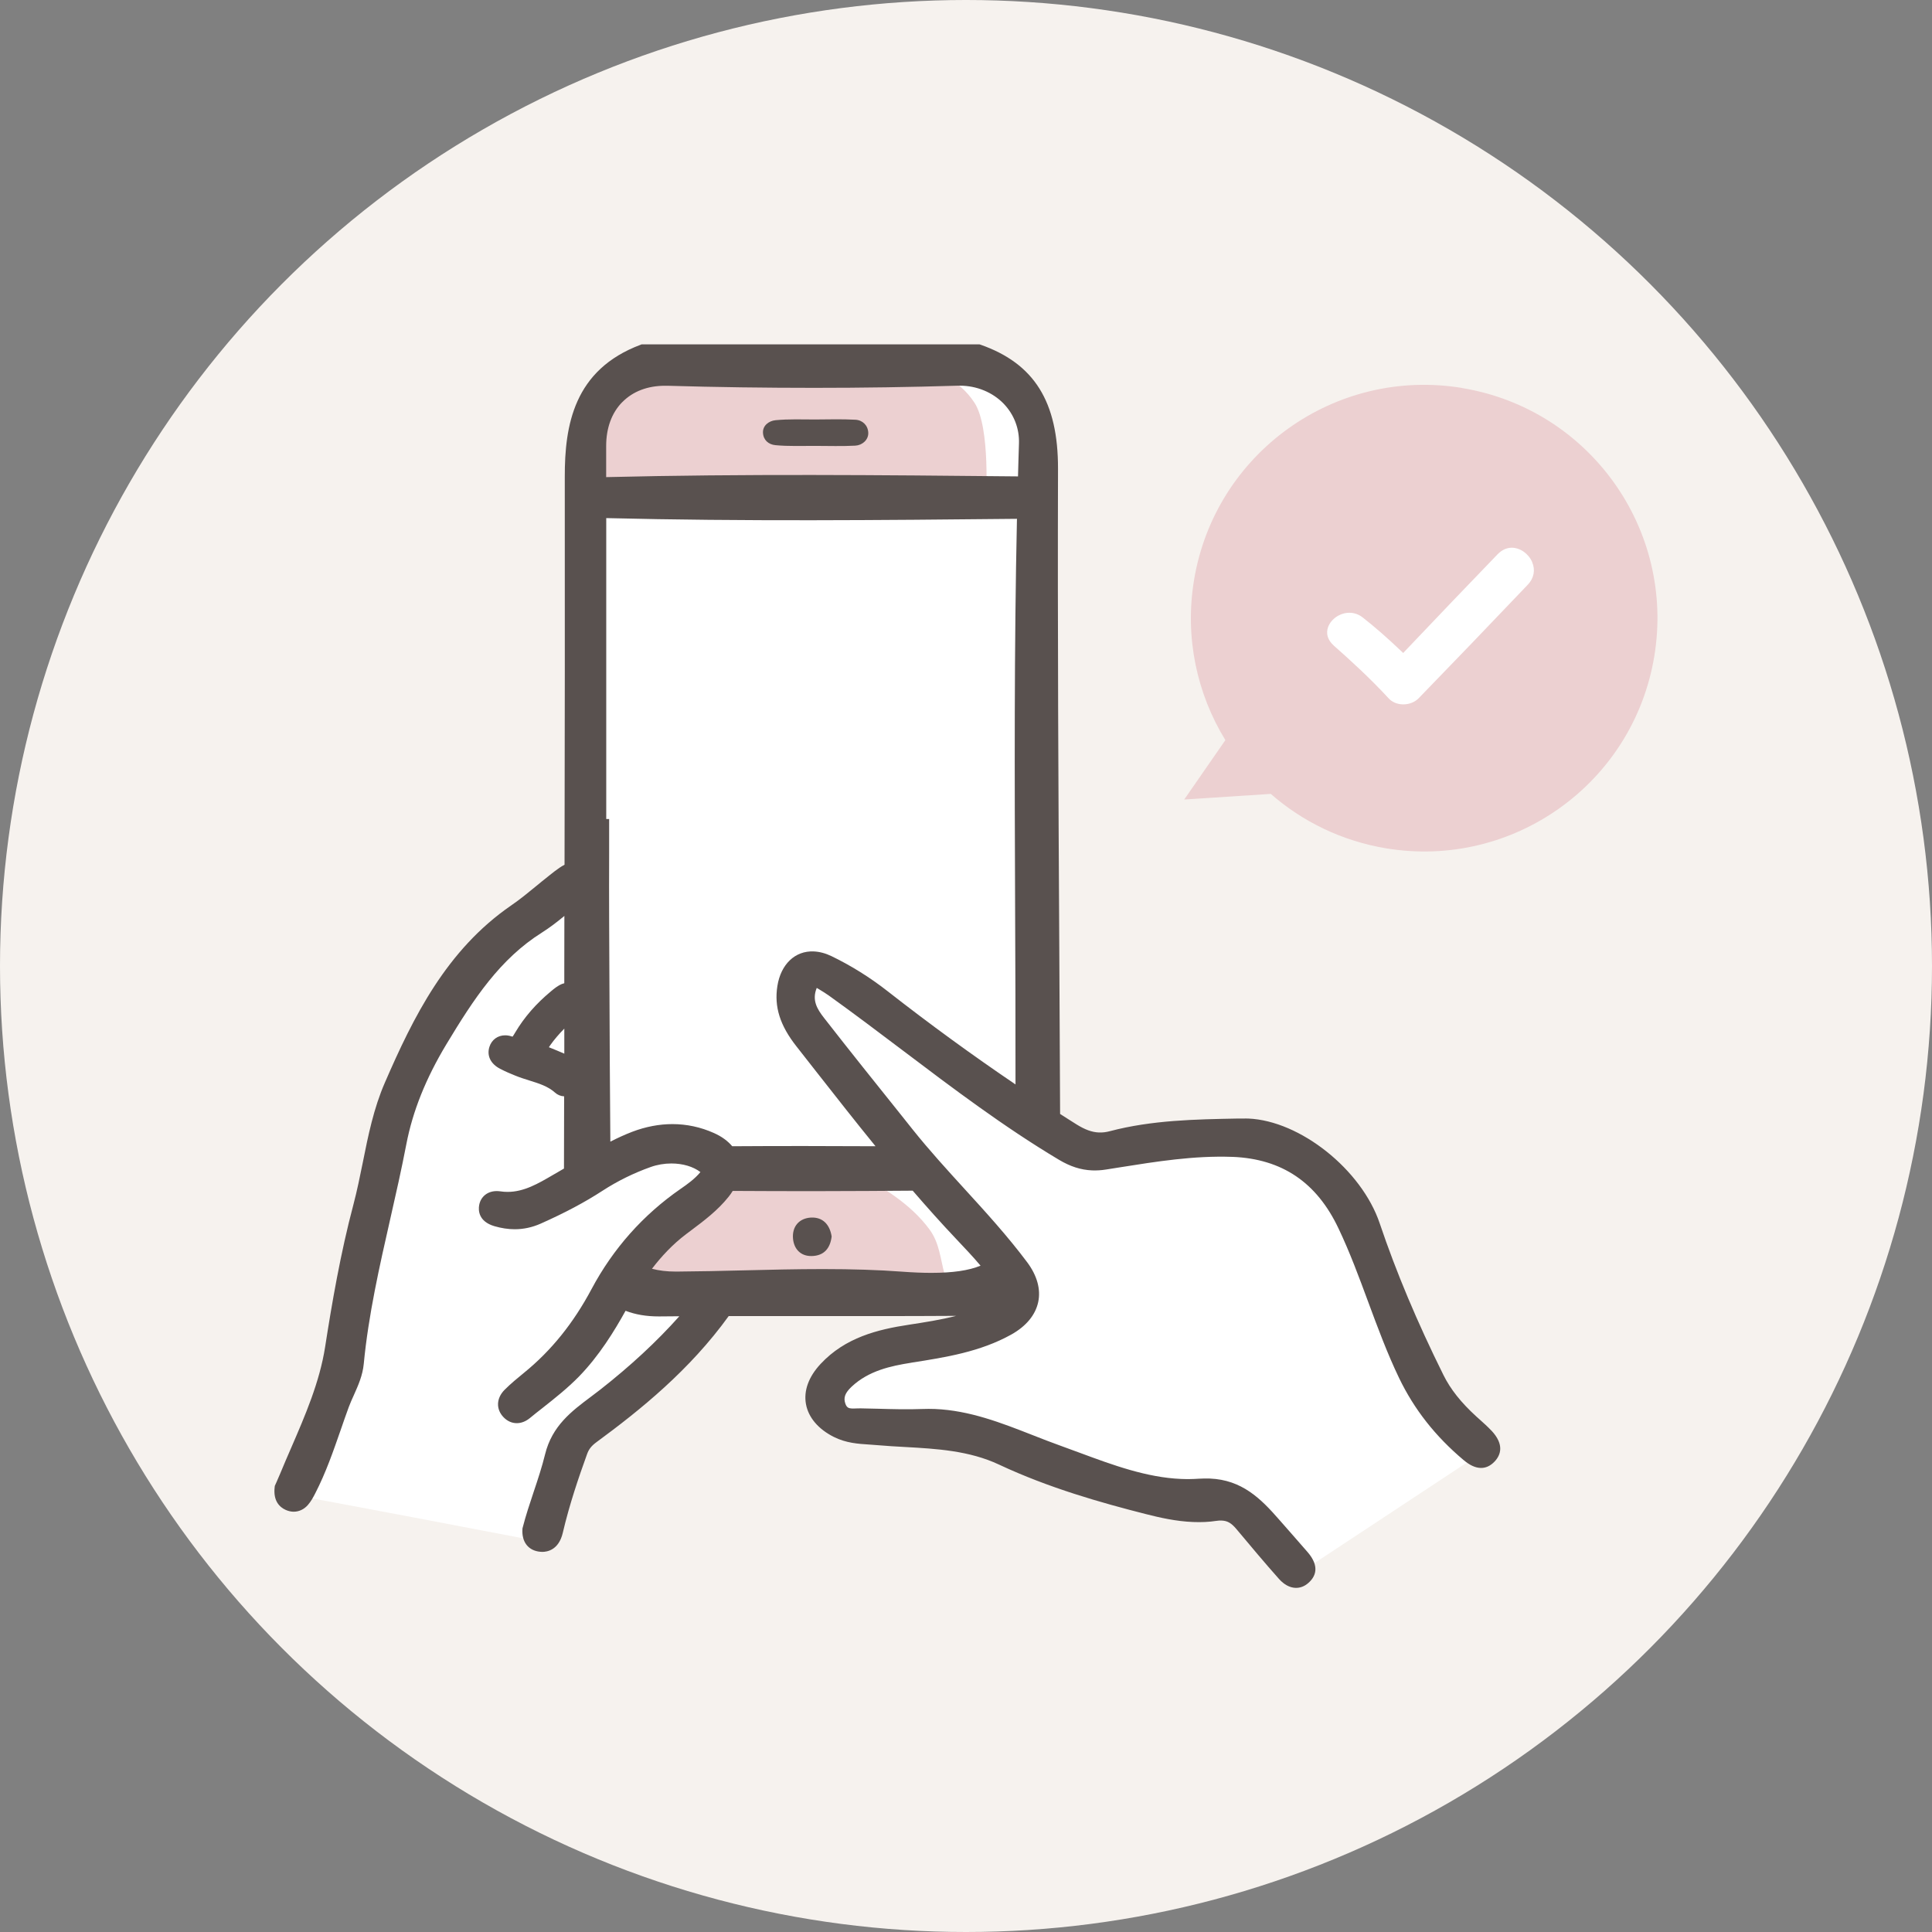
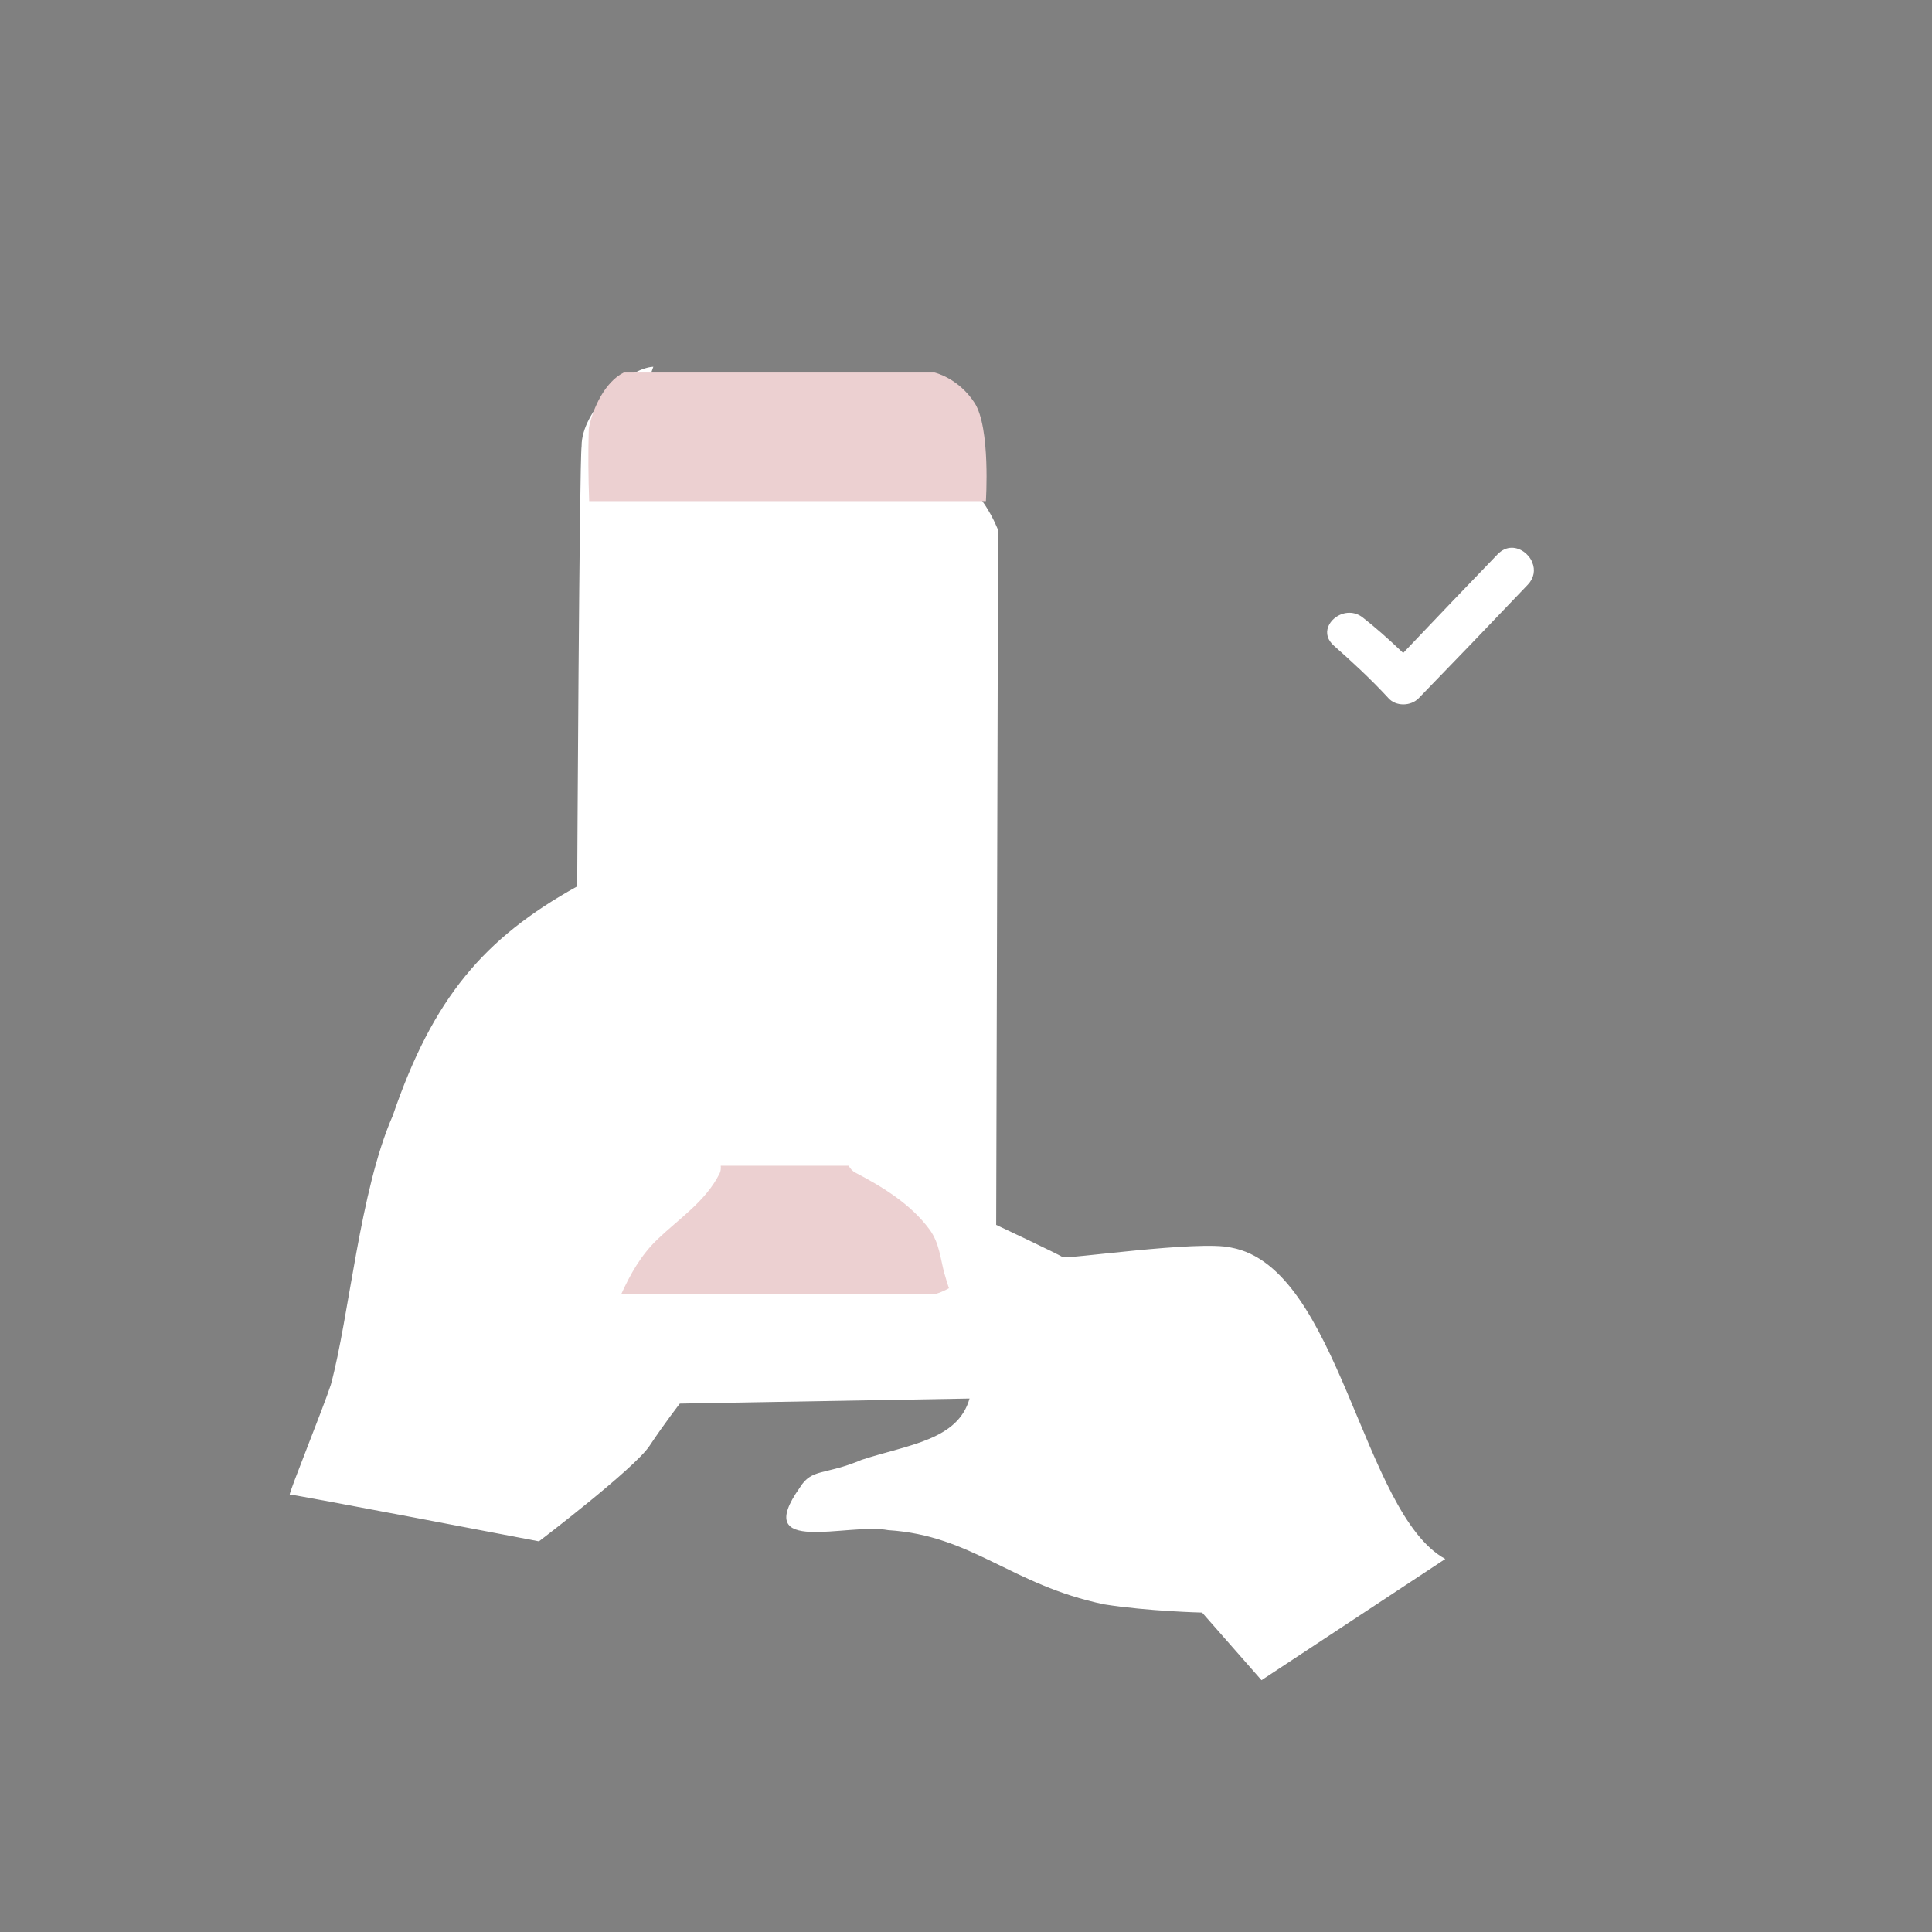
<svg xmlns="http://www.w3.org/2000/svg" id="b" data-name="レイヤー 2" viewBox="0 0 240 240">
  <rect x="0" y="0" width="240" height="240" fill="#808080" stroke="none" />
  <defs>
    <style>
      .f {
        fill: #fff;
      }

      .g {
        fill: #f6f2ee;
      }

      .h {
        fill: #59514f;
      }

      .i {
        fill: #ecd0d1;
      }
    </style>
  </defs>
  <g id="c" data-name="1">
-     <circle class="g" cx="120" cy="120" r="120" />
    <g id="d" data-name="スマホ　クリック">
-       <path id="e" data-name="白" class="f" d="m81.16,45.56c-3.29.18-8.94,5.57-8.91,9.85-.28,1.96-.55,54.7-.55,54.7-11.6,6.44-17.91,13.86-22.91,28.48-4.11,9.35-5.39,24.91-7.69,33.42-.94,2.9-5.34,13.73-5.1,13.65s30.95,5.81,30.95,5.81c0,0,2.47-11.38,4.75-13.34s11.85-9.02,13.73-11.85c1.88-2.83,3.77-5.26,3.77-5.26l35.99-.63c-1.44,5.17-7.63,5.73-13.39,7.61-4.63,1.96-6.2,1.02-7.69,3.45-6.08,8.59,5.89,4.33,10.98,5.29,10.47.67,15.24,6.8,26.83,9.22,5.41.86,12.16,1.02,12.16,1.02l7.38,8.4,22.83-15.06c-10.34-5.66-13.15-36.21-26.6-38.68-4-.94-20.56,1.49-20.95,1.18-.39-.31-8.24-4-8.24-4l.24-86.3s-2.16-5.83-6.18-6.96c-4.02-1.13-41.39,0-41.39,0Z" />
+       <path id="e" data-name="白" class="f" d="m81.16,45.56c-3.29.18-8.94,5.57-8.91,9.85-.28,1.96-.55,54.7-.55,54.7-11.6,6.44-17.91,13.86-22.91,28.48-4.11,9.35-5.39,24.91-7.69,33.42-.94,2.9-5.34,13.73-5.1,13.65s30.95,5.81,30.95,5.81s11.85-9.02,13.73-11.85c1.88-2.83,3.77-5.26,3.77-5.26l35.99-.63c-1.44,5.17-7.63,5.73-13.39,7.61-4.63,1.96-6.2,1.02-7.69,3.45-6.08,8.59,5.89,4.33,10.98,5.29,10.47.67,15.24,6.8,26.83,9.22,5.41.86,12.16,1.02,12.16,1.02l7.38,8.4,22.83-15.06c-10.34-5.66-13.15-36.21-26.6-38.68-4-.94-20.56,1.49-20.95,1.18-.39-.31-8.24-4-8.24-4l.24-86.3s-2.16-5.83-6.18-6.96c-4.02-1.13-41.39,0-41.39,0Z" />
      <g>
        <g>
          <path class="i" d="m121.06,50.04c-2.01-3.09-4.96-3.76-4.96-3.76h-38.61c-2.36,1.17-3.84,4.45-4.32,6.81-.01.07-.02.15-.03.22-.09,2.98-.06,5.98.05,8.94h49.28s.6-9.12-1.41-12.21Z" />
          <path class="i" d="m117.34,158.3c-.53-1.96-.64-3.91-1.88-5.58-2.3-3.13-5.83-5.29-9.22-7.06-.35-.18-.62-.49-.82-.85h-15.89c.04.35,0,.7-.15.99-1.74,3.44-4.96,5.53-7.67,8.12-2.11,2.01-3.4,4.36-4.54,6.85h38.94s.76-.17,1.77-.74c-.19-.57-.37-1.15-.53-1.73Z" />
        </g>
        <g>
-           <path class="i" d="m181.66,48.2c-15.79-2.62-30.71,8.05-33.33,23.84-1.19,7.17.37,14.16,3.89,19.9l-5.11,7.38,10.75-.7c3.92,3.43,8.8,5.84,14.31,6.76,15.79,2.62,30.71-8.05,33.33-23.84s-8.05-30.71-23.84-33.33Z" />
          <path class="f" d="m190.34,69.84c-.45-1.06-1.5-1.8-2.54-1.8-.64,0-1.24.28-1.76.81-3.68,3.81-7.53,7.84-11.47,11.99l-.26.28-.28-.27c-1.7-1.62-3.25-2.97-4.74-4.14-.5-.39-1.06-.59-1.67-.59-1.14,0-2.24.74-2.63,1.75-.31.83-.06,1.65.7,2.33,2.08,1.84,4.52,4.06,6.81,6.55.44.48,1.1.75,1.83.75.73,0,1.42-.28,1.89-.75,4.36-4.49,8.8-9.11,13.57-14.12.76-.8.96-1.82.54-2.79Z" />
        </g>
      </g>
      <g>
-         <path class="h" d="m185.27,177.72c-.45-.48-.95-.93-1.42-1.35-.16-.14-.32-.29-.48-.43-1.89-1.73-3.18-3.36-4.06-5.13-3.27-6.59-5.86-12.75-7.92-18.85-2.25-6.66-9.87-12.74-16.32-13.01-.21,0-.42-.01-.63,0h-.71c-5.23.1-10.63.19-15.86,1.57-.48.13-.93.18-1.38.16-.86-.04-1.71-.35-2.77-1.01-.68-.42-1.35-.86-2.03-1.29-.03-6.77-.06-13.54-.1-20.31-.11-19.61-.22-39.89-.16-59.83.02-8.34-2.95-13.09-9.65-15.43l-.1-.03h-41.98l-.1.04c-8.33,3.11-9.45,10.04-9.44,16.4.02,16.02,0,32.25-.03,48.2-.23.12-.44.25-.63.38-.42.28-.8.59-1.17.88l-.2.16c-.51.4-1.01.81-1.52,1.23-1,.82-2.03,1.67-3.1,2.4-8.06,5.54-12.18,13.91-15.7,22.02-1.39,3.19-2.08,6.6-2.74,9.91-.35,1.72-.71,3.5-1.16,5.21-1.62,6.09-2.69,12.37-3.52,17.7-.68,4.37-2.48,8.53-4.23,12.57-.45,1.04-.9,2.07-1.33,3.12-.16.39-.33.77-.47,1.09l-.22.49-.02.16c-.2,1.74.64,2.5,1.38,2.83.32.14.65.22.98.22.67,0,1.3-.3,1.77-.84.39-.45.66-.95.92-1.46,1.31-2.54,2.24-5.24,3.15-7.85.33-.96.66-1.91,1.01-2.86.18-.49.41-.99.63-1.48.53-1.19,1.09-2.42,1.23-3.89.58-6.07,1.96-12.13,3.29-17.99.69-3.03,1.4-6.17,2-9.29.79-4.1,2.42-8.17,4.98-12.42,3.4-5.64,6.64-10.58,11.87-13.87.98-.62,1.9-1.33,2.78-2.06,0,2.14,0,4.27-.01,6.4,0,.65,0,1.3,0,1.96-.1.03-.19.05-.29.09-.55.23-.99.6-1.35.9-1.87,1.55-3.32,3.22-4.44,5.1-.09.15-.29.49-.34.54-.01,0-.07,0-.17-.04-.25-.08-.51-.12-.76-.12-.92,0-1.67.55-1.95,1.43-.35,1.1.15,2.12,1.33,2.73.67.35,1.36.64,1.89.85.59.24,1.17.42,1.74.6,1.19.37,2.31.72,3.18,1.5.32.29.71.45,1.14.47,0,2.99-.01,5.98-.02,8.97-.22.13-.43.26-.65.38-.24.14-.47.27-.71.41-1.86,1.09-3.62,2.11-5.64,2.11-.3,0-.61-.02-.92-.07-.15-.02-.3-.03-.44-.03-1.14,0-2,.7-2.18,1.77-.1.58-.11,2,1.9,2.59.86.25,1.71.38,2.52.38,1.1,0,2.17-.23,3.21-.69,3.03-1.35,5.48-2.65,7.71-4.1,1.85-1.2,3.86-2.19,5.97-2.94.81-.29,1.7-.44,2.57-.44,1.43,0,2.72.39,3.61,1.07-.7.84-1.57,1.47-2.47,2.09-4.66,3.23-8.38,7.42-11.06,12.45-2.25,4.22-4.98,7.62-8.37,10.38-.81.66-1.65,1.35-2.42,2.12-1.05,1.05-1.1,2.43-.12,3.43.46.47,1.02.72,1.63.72.56,0,1.12-.22,1.62-.63.52-.43,1.05-.85,1.58-1.26l.05-.04c1.52-1.2,3.08-2.44,4.47-3.86,2.53-2.6,4.41-5.68,5.79-8.17,1.22.47,2.58.7,4.1.7h.12c.8,0,1.62-.01,2.46-.02-2.82,3.16-6.07,6.17-9.83,9.12-.37.29-.75.58-1.17.89-2.36,1.77-4.81,3.59-5.68,7.15-.38,1.55-.9,3.12-1.41,4.64-.48,1.44-.98,2.93-1.38,4.49l-.02.1v.05c-.1,1.5.63,2.54,1.94,2.78.18.03.37.05.54.05.59,0,2.03-.23,2.53-2.36.83-3.55,1.99-6.94,3.02-9.79.22-.61.54-1.02,1.18-1.49,5.42-3.98,11.57-8.94,16.41-15.65.8,0,1.61,0,2.46,0,2.54,0,5.09,0,7.63,0,2.54,0,5.09,0,7.63,0,4.06,0,7.44-.01,10.54-.03-1.94.5-3.92.8-5.86,1.1-3.89.59-7.92,1.58-10.99,4.88-1.48,1.59-2.11,3.32-1.81,4.98.3,1.66,1.53,3.11,3.46,4.08,1.52.76,3,.86,4.44.95.31.02.62.04.94.07,1.15.1,2.32.17,3.45.23,3.93.22,8,.45,11.7,2.19,6.18,2.9,12.67,4.73,18.21,6.14,1.73.44,3.78.91,5.9.99,1.01.04,1.95,0,2.86-.14.25-.04.48-.05.69-.04.71.03,1.19.31,1.8,1.03l.06.07c1.7,2.03,3.46,4.14,5.26,6.16.62.69,1.32,1.07,2.03,1.1.58.02,1.13-.18,1.62-.62.83-.73,1.49-1.99-.12-3.84-.64-.74-1.29-1.48-1.94-2.22-.53-.61-1.07-1.22-1.6-1.82-2.25-2.58-4.6-4.92-8.59-5.08-.44-.02-.91,0-1.38.02-.71.05-1.45.06-2.19.03-4.28-.18-8.49-1.73-12.56-3.24-.8-.3-1.6-.59-2.4-.88-1.18-.42-2.37-.89-3.52-1.34-3.83-1.5-7.78-3.05-12.09-3.23-.53-.02-1.06-.02-1.58,0-1.81.07-3.66.02-5.45-.03-.74-.02-1.49-.04-2.23-.05-.17,0-.34,0-.52.01-.17,0-.35.02-.52.01-.42-.02-.66-.11-.83-.59-.27-.75-.05-1.34.76-2.11,2.13-2.01,4.92-2.59,7.37-2.98l.16-.03c4.16-.65,8.46-1.33,12.32-3.48,1.84-1.03,2.99-2.42,3.34-4.03.34-1.59-.14-3.3-1.37-4.95-2.41-3.22-5.15-6.23-7.81-9.14-2.15-2.36-4.37-4.79-6.39-7.32l-1.41-1.77c-3.17-3.96-6.46-8.06-9.63-12.13-.84-1.08-1.53-2.18-.9-3.72.08.05.17.1.25.15.48.29.89.54,1.28.82,3.08,2.21,6.15,4.53,9.13,6.78,6.19,4.68,12.59,9.52,19.41,13.59,1.42.85,2.73,1.27,4.14,1.33.56.02,1.13-.01,1.74-.11l1.7-.27c4.53-.72,9.21-1.47,13.95-1.3h.08c6.12.26,10.42,3.16,13.13,8.88,1.41,2.96,2.57,6.1,3.69,9.13,1.16,3.13,2.36,6.38,3.84,9.46,1.87,3.88,4.48,7.22,8.01,10.19.75.63,1.43.95,2.08.98h0c.65.03,1.25-.24,1.77-.79.74-.78,1.27-2.08-.39-3.85ZM77.31,49.95c1.3-1.33,3.14-2.03,5.3-2.03.1,0,.19,0,.29,0,6.15.18,12.3.26,18.25.26s12.01-.09,17.84-.27c.08,0,.17,0,.25,0,2.08,0,4.07.82,5.44,2.24,1.28,1.33,1.96,3.08,1.9,4.94-.05,1.36-.08,2.73-.12,4.09-17.03-.17-34.13-.33-51.16.09,0-1.29,0-2.58,0-3.87,0-2.23.69-4.12,2-5.45Zm-9.13,80.15c.06-.09.12-.18.18-.27.49-.69,1.06-1.36,1.74-2.05,0,1.04,0,2.08,0,3.11-.62-.27-1.24-.53-1.92-.8Zm53.62,27.13c-1.47.6-3.44.89-6.11.89-1.1,0-2.29-.05-3.65-.15-2.93-.22-6.15-.32-9.83-.32-3.29,0-6.64.08-9.88.16-2.71.07-5.51.13-8.26.15h-.12c-1.11,0-2.09-.12-2.96-.35,1.17-1.53,2.56-3.03,4.24-4.3l.56-.42c1.64-1.23,3.34-2.5,4.71-4.21.2-.25.37-.49.52-.74,7.45.05,14.91.03,22.36-.03,1.77,2.05,3.57,4.07,5.43,6.03,1.01,1.07,2.04,2.15,3,3.29Zm-11.5-34.07c-2.23-1.75-4.6-3.22-7.02-4.39-.75-.36-1.49-.55-2.2-.58-2.31-.1-4.08,1.59-4.51,4.29-.41,2.59.32,4.91,2.38,7.52.85,1.08,1.7,2.16,2.54,3.24,2.38,3.03,4.79,6.11,7.27,9.15-5.93-.03-11.87-.04-17.8,0-.55-.65-1.3-1.21-2.27-1.64-1.65-.74-3.39-1.11-5.16-1.11-1.64,0-3.32.32-4.98.95-.94.36-1.85.78-2.73,1.23-.06-6.27-.08-12.55-.11-18.68-.01-3.02-.02-6.04-.04-9.06-.01-2.68-.01-5.35,0-8.03v-4.31s-.36,0-.36,0v-12.57c0-8.27,0-16.54,0-24.81,16.98.42,34.04.26,51.02.09-.35,16.06-.29,32.24-.23,47.96.03,7.32.06,14.82.05,22.3-5.32-3.6-10.62-7.46-15.85-11.55Z" />
-         <path class="h" d="m96.33,55.3c1.64.16,3.31.08,4.96.09,1.65,0,3.31.06,4.96-.03.84-.04,1.65-.71,1.61-1.61-.04-.91-.71-1.57-1.61-1.61-1.65-.09-3.31-.04-4.96-.03-1.65,0-3.32-.07-4.96.09-.81.08-1.59.66-1.55,1.55.04.91.68,1.47,1.55,1.55Z" />
-         <path class="h" d="m100.75,151.25c-1.48.08-2.37,1.12-2.24,2.61.11,1.27.93,2.2,2.32,2.17,1.52-.03,2.3-.94,2.48-2.43-.23-1.49-1.11-2.42-2.57-2.35Z" />
-       </g>
+         </g>
    </g>
  </g>
</svg>